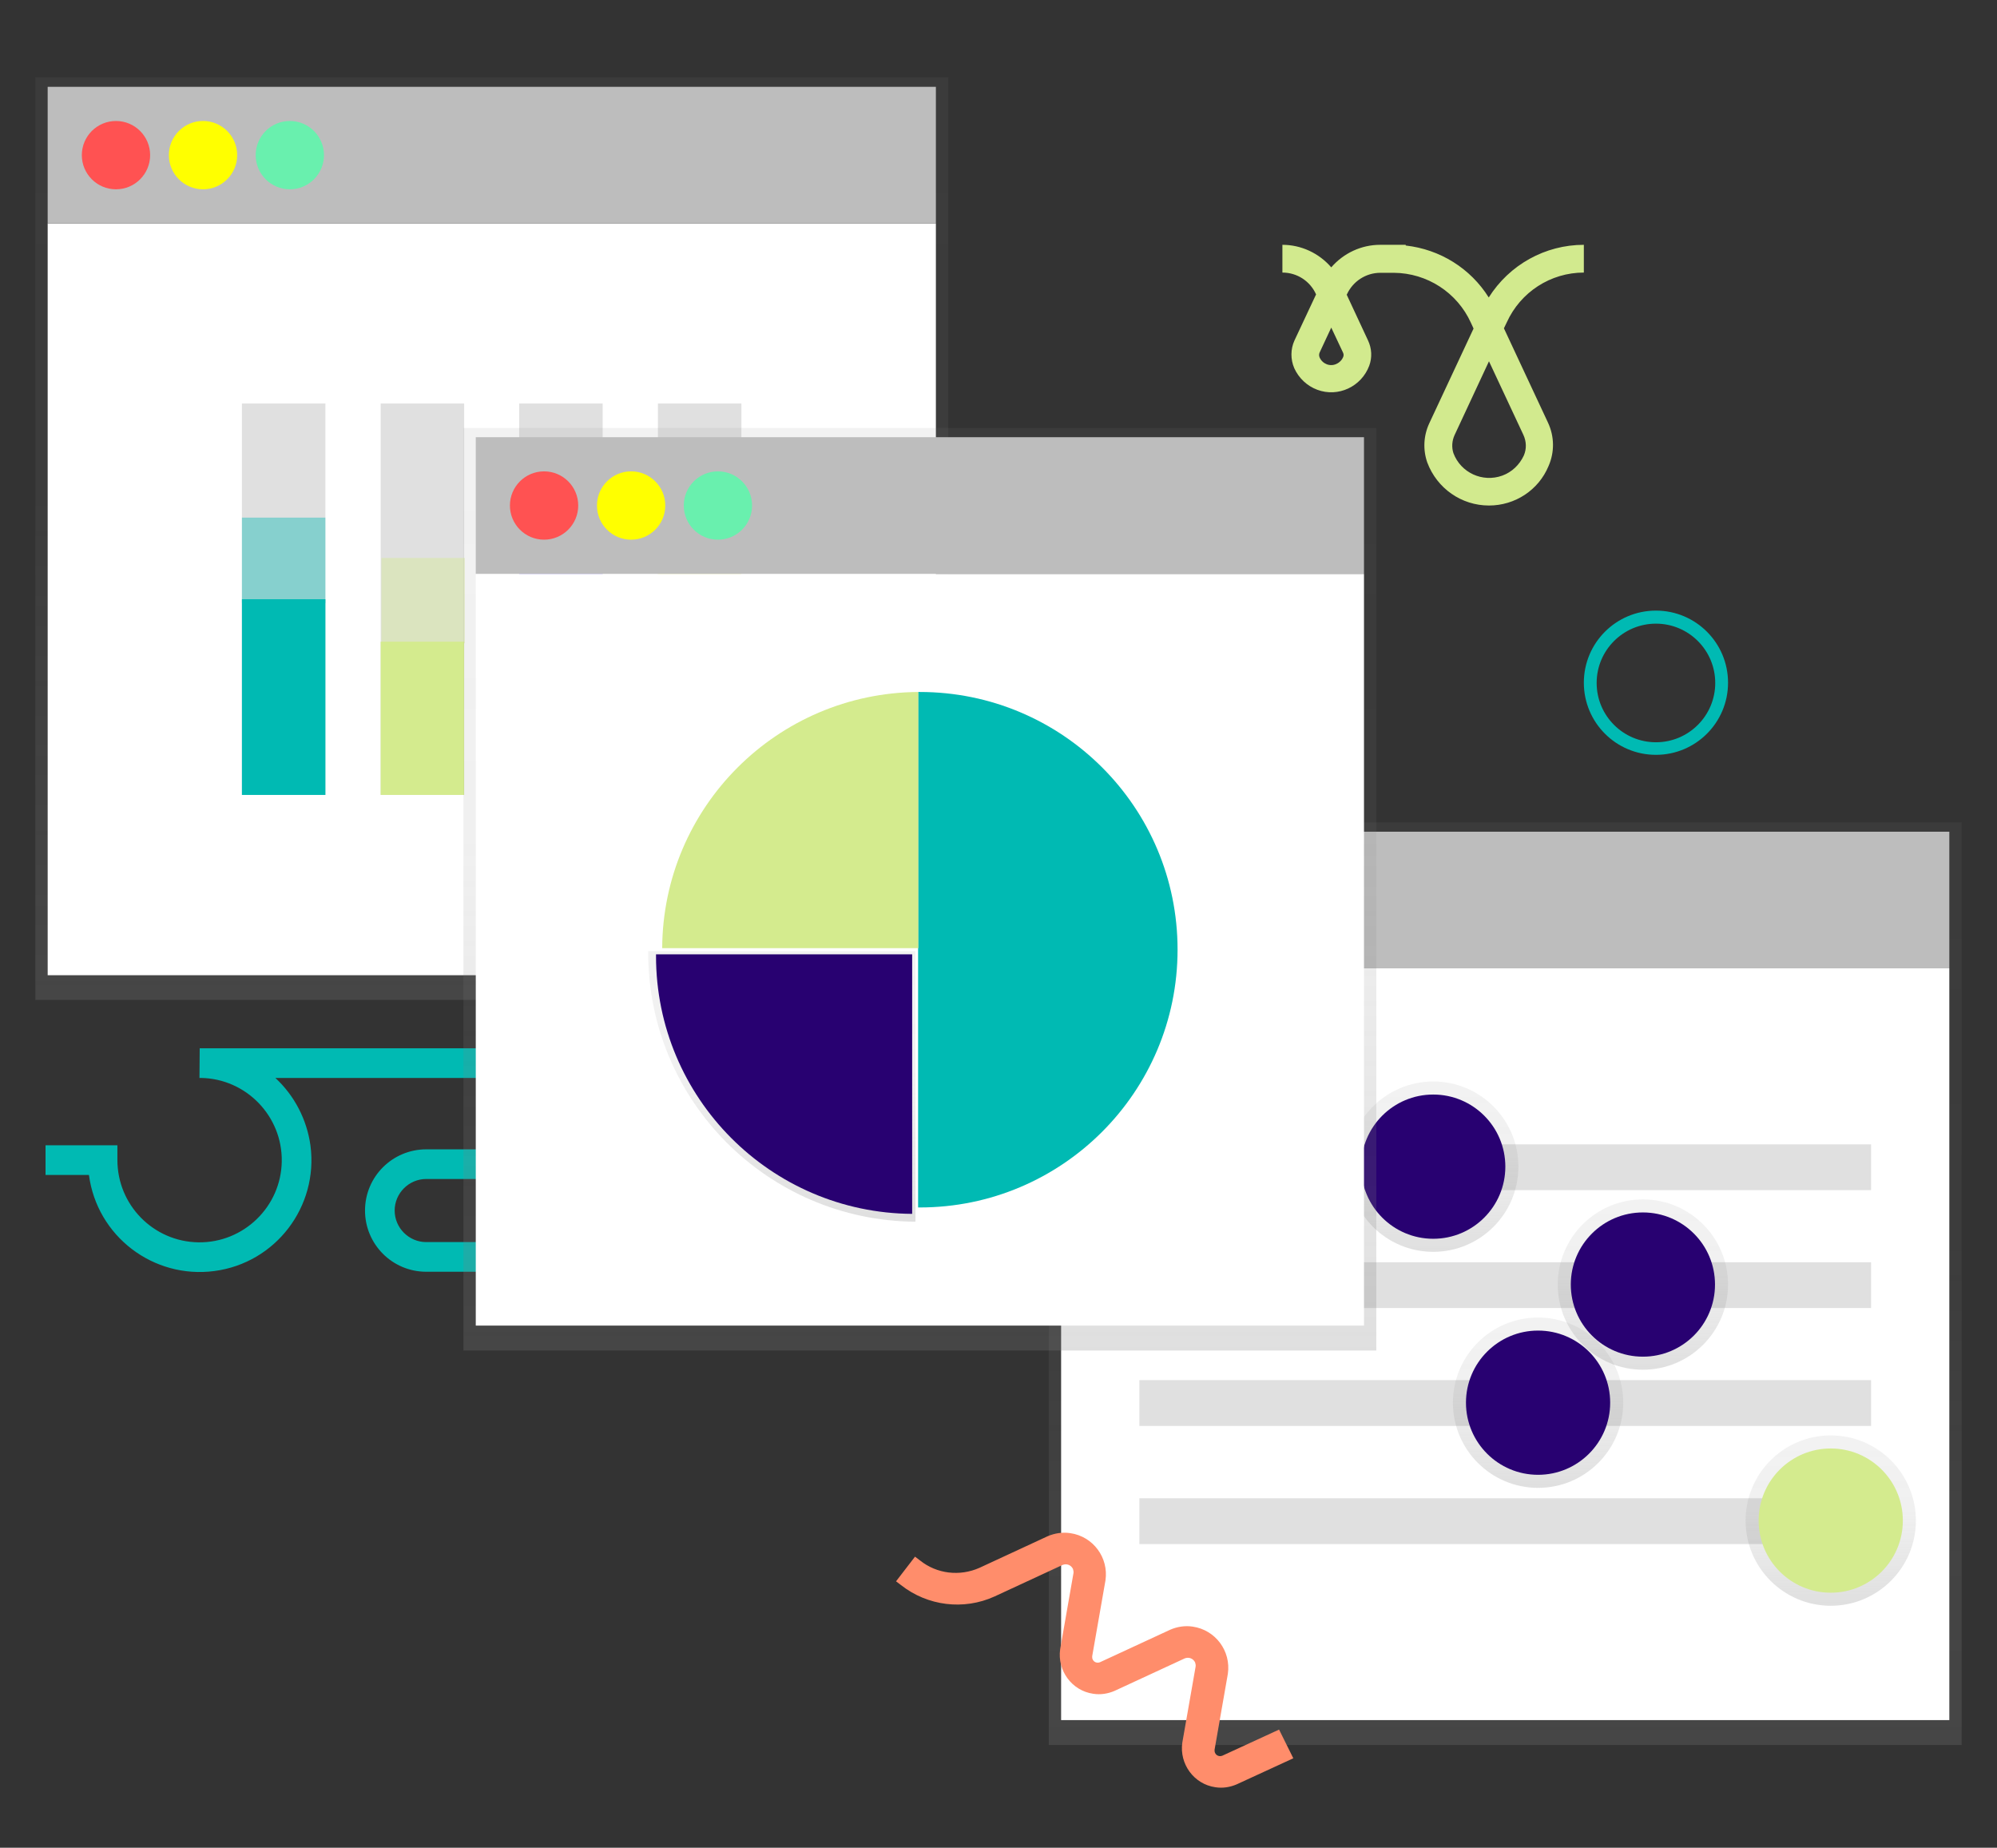
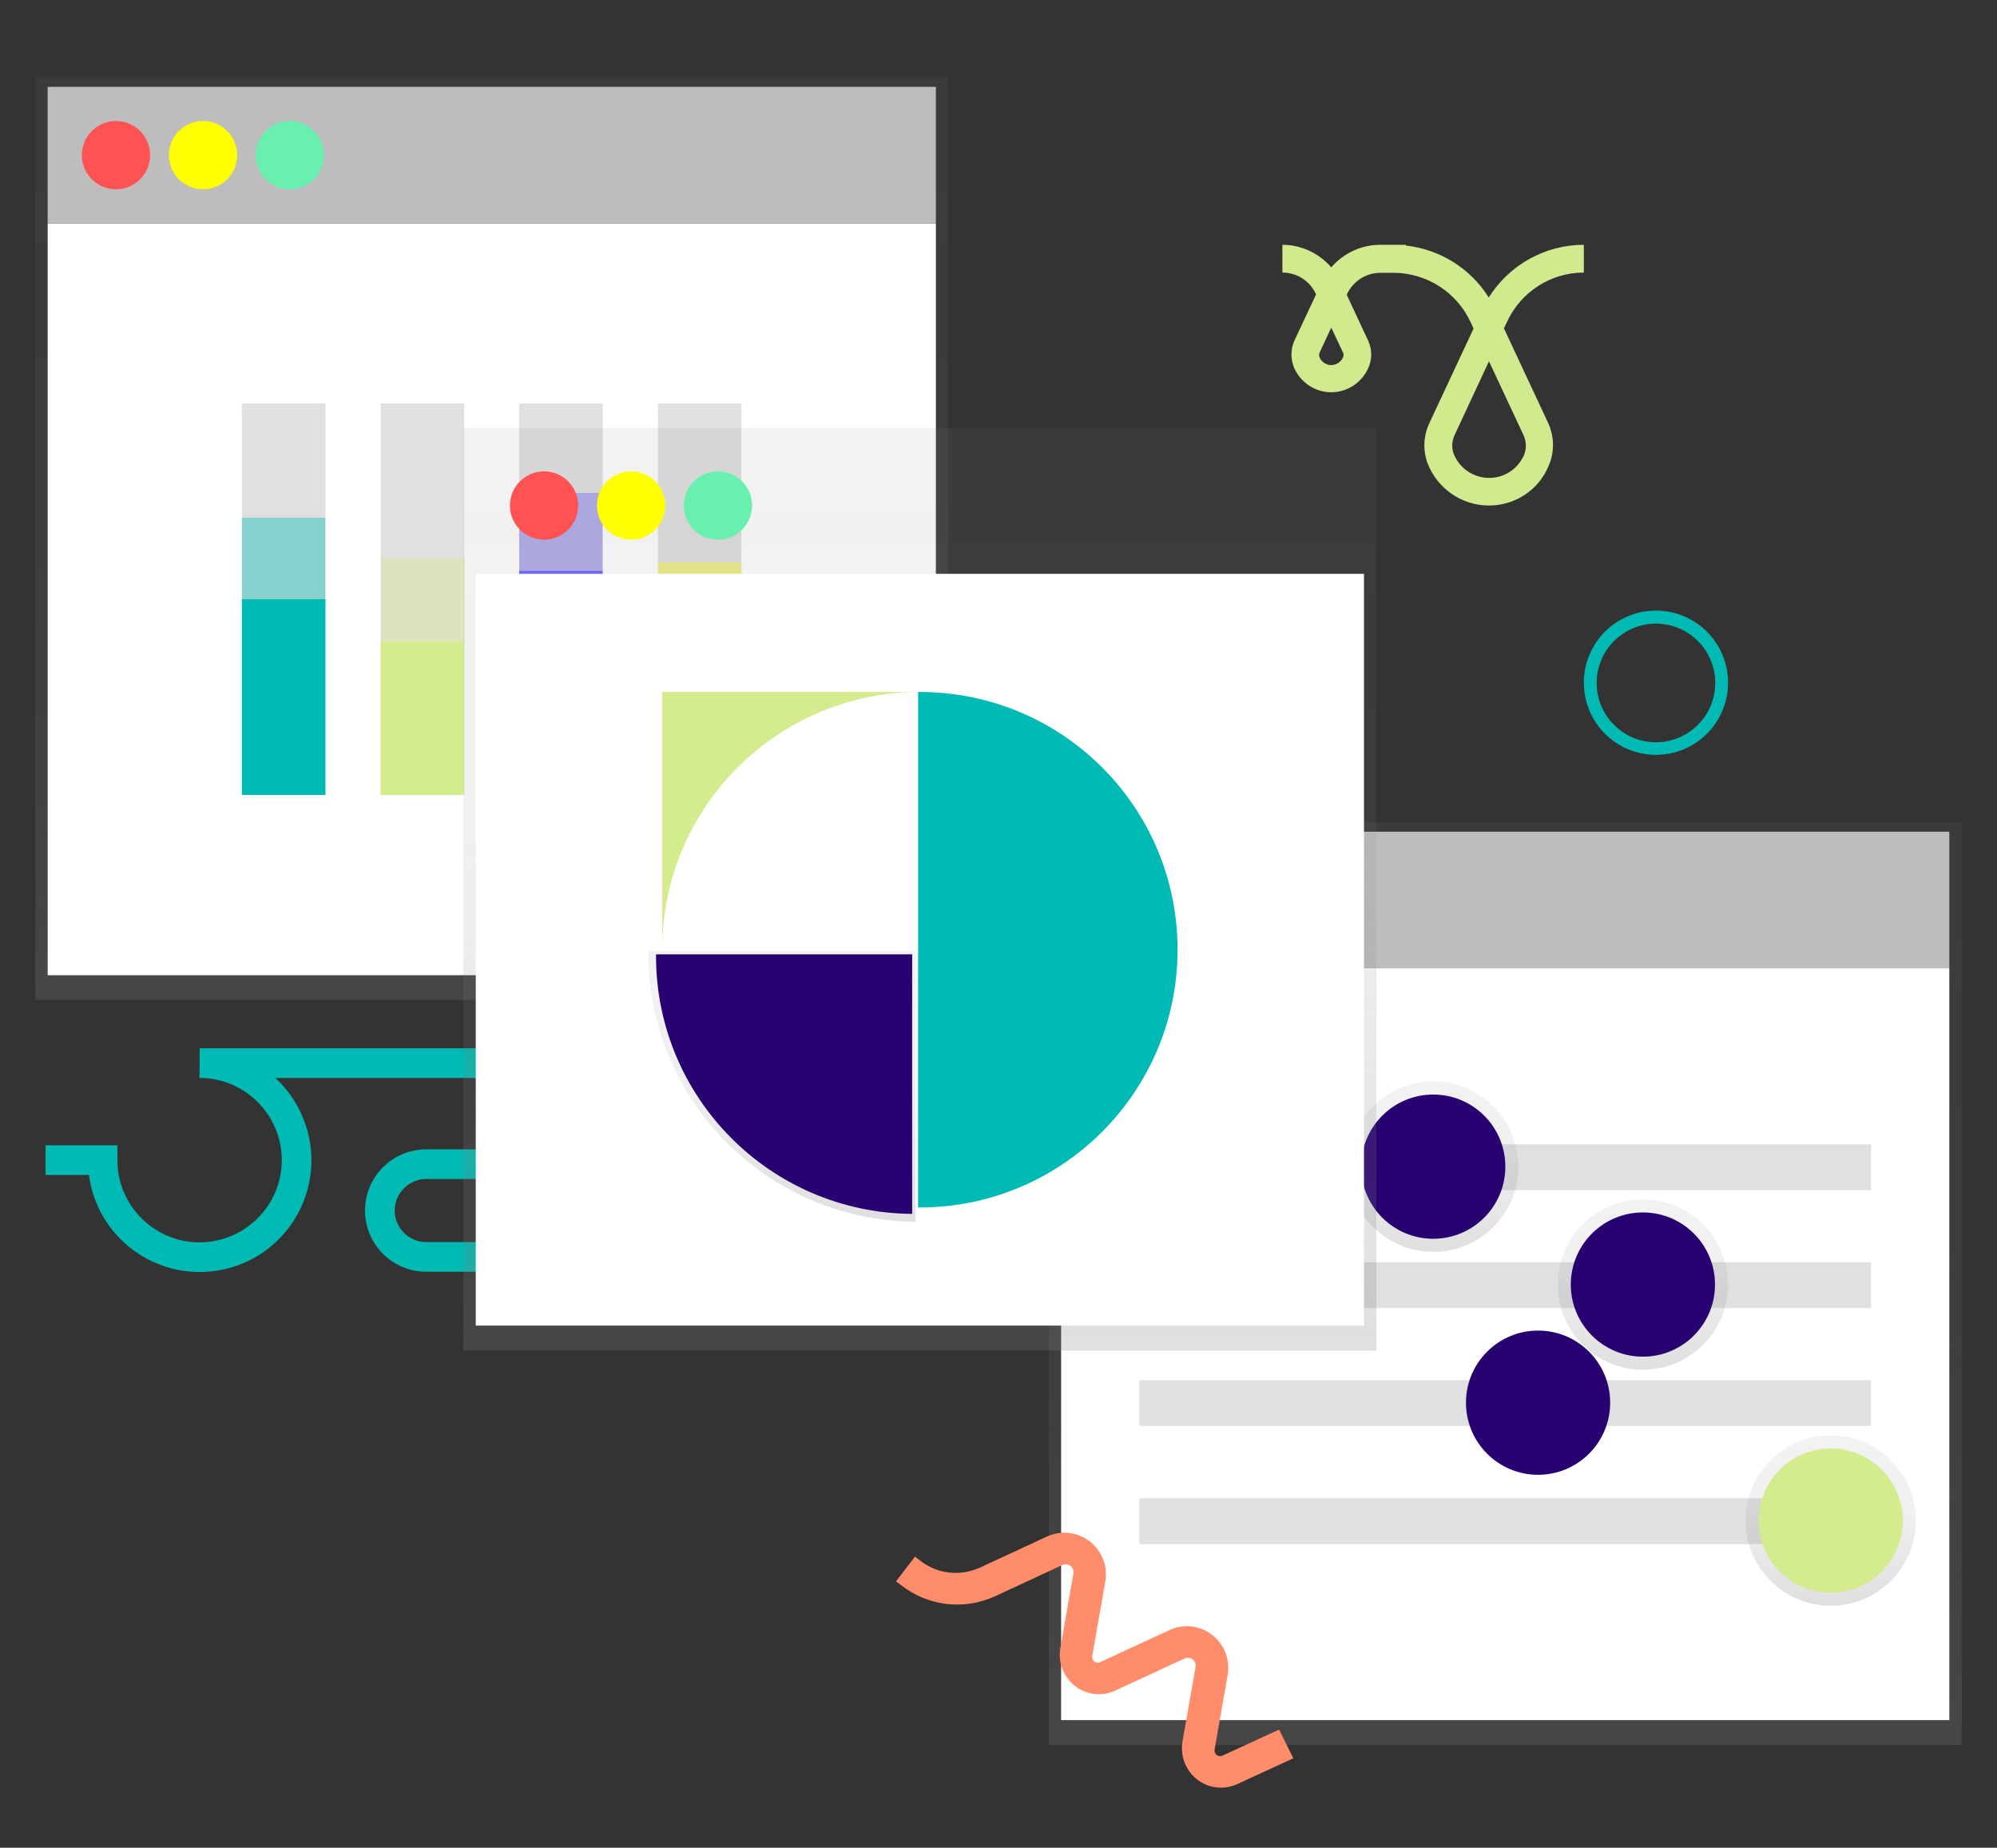
<svg xmlns="http://www.w3.org/2000/svg" version="1.1" id="Calque_1" x="0px" y="0px" viewBox="0 0 842 778.9" style="enable-background:new 0 0 842 778.9;" xml:space="preserve">
  <rect x="0" y="0" width="842" height="778.9" fill="#333333" stroke="none" />
  <style type="text/css">
	.st0{fill:#00BAB3;}
	.st1{fill:url(#SVGID_1_);}
	.st2{fill:#FFFFFF;}
	.st3{fill:#BDBDBD;}
	.st4{fill:#FF5252;}
	.st5{fill:#FFFF00;}
	.st6{fill:#69F0AE;}
	.st7{fill:#E0E0E0;}
	.st8{fill:url(#SVGID_2_);}
	.st9{fill:url(#SVGID_3_);}
	.st10{fill:url(#SVGID_4_);}
	.st11{fill:url(#SVGID_5_);}
	.st12{fill:#280171;}
	.st13{fill:#D4EB8E;}
	.st14{fill:url(#SVGID_6_);}
	.st15{opacity:0.4;}
	.st16{opacity:0.4;fill:#D4EB8E;enable-background:new    ;}
	.st17{opacity:0.4;fill:#FFFF00;enable-background:new    ;}
	.st18{fill:#6C63FF;}
	.st19{opacity:0.4;fill:#6C63FF;enable-background:new    ;}
	.st20{fill:url(#SVGID_7_);}
	.st21{fill:url(#SVGID_8_);}
	.st22{fill:#FF8D6B;}
	.st23{fill:#D2EA8E;}
</style>
  <path class="st0" d="M37.5,495.3c3.4,25.8,27.1,43.9,52.9,40.5s43.9-27.1,40.5-52.9c-1.5-10.9-6.7-21-14.8-28.5h158.1  c8.1-0.2,15,5.9,15.7,14c0.6,8.3-5.7,15.4-14,16c-0.3,0-0.7,0-1,0h-19.2v0.1h-76c-14.2,0-25.8,11.5-25.8,25.8  c0,14.2,11.5,25.8,25.8,25.8h45.1v-12.5h-45.1c-7.3,0-13.3-6-13.3-13.3c0-7.3,6-13.3,13.3-13.3h91.8v-0.1h3.4c7.6,0,14.8-3.2,20-8.7  c5.2-5.5,7.9-13,7.4-20.6c-0.9-14.4-13.3-25.7-28.1-25.7H85.6l-0.6,0c-0.3,0-0.5,0-0.8,0l-0.1,12.5l0.6,0  c19.1,0.3,34.4,16.1,34.1,35.2c-0.3,19.1-16.1,34.4-35.2,34.1c-18.9-0.3-34.1-15.7-34.1-34.7v-6.2H19.2v12.5H37.5z" />
  <g>
    <linearGradient id="SVGID_1_" gradientUnits="userSpaceOnUse" x1="634.65" y1="422.29" x2="634.65" y2="811.19" gradientTransform="matrix(1 0 0 -1 0 1157.89)">
      <stop offset="0" style="stop-color:#808080;stop-opacity:0.25" />
      <stop offset="0.54" style="stop-color:#808080;stop-opacity:0.12" />
      <stop offset="1" style="stop-color:#808080;stop-opacity:0.1" />
    </linearGradient>
    <rect x="442.2" y="346.7" class="st1" width="384.9" height="388.9" />
    <rect x="447.4" y="408.2" class="st2" width="374.5" height="316.9" />
    <rect x="447.4" y="350.6" class="st3" width="374.5" height="57.6" />
-     <ellipse class="st4" cx="476.2" cy="379.4" rx="14.4" ry="14.4" />
    <ellipse transform="matrix(0.16 -0.987 0.987 0.16 56.242 824.904)" class="st5" cx="512.9" cy="379.4" rx="14.4" ry="14.4" />
    <circle class="st6" cx="549.6" cy="379.4" r="14.4" />
    <rect x="480.4" y="482.4" class="st7" width="308.5" height="19.3" />
    <rect x="480.4" y="532.1" class="st7" width="308.5" height="19.3" />
    <rect x="480.4" y="581.8" class="st7" width="308.5" height="19.3" />
    <rect x="480.4" y="631.6" class="st7" width="308.5" height="19.3" />
    <linearGradient id="SVGID_2_" gradientUnits="userSpaceOnUse" x1="604.3" y1="630.19" x2="604.3" y2="701.99" gradientTransform="matrix(1 0 0 -1 0 1157.89)">
      <stop offset="0" style="stop-color:#808080;stop-opacity:0.25" />
      <stop offset="0.54" style="stop-color:#808080;stop-opacity:0.12" />
      <stop offset="1" style="stop-color:#808080;stop-opacity:0.1" />
    </linearGradient>
    <circle class="st8" cx="604.3" cy="491.8" r="35.9" />
    <linearGradient id="SVGID_3_" gradientUnits="userSpaceOnUse" x1="692.7" y1="580.49" x2="692.7" y2="652.29" gradientTransform="matrix(1 0 0 -1 0 1157.89)">
      <stop offset="0" style="stop-color:#808080;stop-opacity:0.25" />
      <stop offset="0.54" style="stop-color:#808080;stop-opacity:0.12" />
      <stop offset="1" style="stop-color:#808080;stop-opacity:0.1" />
    </linearGradient>
    <circle class="st9" cx="692.7" cy="541.5" r="35.9" />
    <linearGradient id="SVGID_4_" gradientUnits="userSpaceOnUse" x1="648.5" y1="530.69" x2="648.5" y2="602.49" gradientTransform="matrix(1 0 0 -1 0 1157.89)">
      <stop offset="0" style="stop-color:#808080;stop-opacity:0.25" />
      <stop offset="0.54" style="stop-color:#808080;stop-opacity:0.12" />
      <stop offset="1" style="stop-color:#808080;stop-opacity:0.1" />
    </linearGradient>
-     <circle class="st10" cx="648.5" cy="591.3" r="35.9" />
    <linearGradient id="SVGID_5_" gradientUnits="userSpaceOnUse" x1="771.9" y1="480.99" x2="771.9" y2="552.79" gradientTransform="matrix(1 0 0 -1 0 1157.89)">
      <stop offset="0" style="stop-color:#808080;stop-opacity:0.25" />
      <stop offset="0.54" style="stop-color:#808080;stop-opacity:0.12" />
      <stop offset="1" style="stop-color:#808080;stop-opacity:0.1" />
    </linearGradient>
    <circle class="st11" cx="771.9" cy="641" r="35.9" />
    <circle class="st12" cx="604.3" cy="491.8" r="30.4" />
    <circle class="st12" cx="692.7" cy="541.5" r="30.4" />
    <circle class="st12" cx="648.5" cy="591.3" r="30.4" />
    <circle class="st13" cx="771.9" cy="641" r="30.4" />
    <linearGradient id="SVGID_6_" gradientUnits="userSpaceOnUse" x1="207.35" y1="736.39" x2="207.35" y2="1125.29" gradientTransform="matrix(1 0 0 -1 0 1157.89)">
      <stop offset="0" style="stop-color:#808080;stop-opacity:0.25" />
      <stop offset="0.54" style="stop-color:#808080;stop-opacity:0.12" />
      <stop offset="1" style="stop-color:#808080;stop-opacity:0.1" />
    </linearGradient>
    <rect x="14.9" y="32.6" class="st14" width="384.9" height="388.9" />
    <rect x="20.1" y="94.2" class="st2" width="374.5" height="316.9" />
    <rect x="20.1" y="36.6" class="st3" width="374.5" height="57.6" />
    <circle class="st4" cx="48.9" cy="65.4" r="14.4" />
    <circle class="st5" cx="85.6" cy="65.4" r="14.4" />
    <circle class="st6" cx="122.2" cy="65.4" r="14.4" />
    <rect x="102" y="170.1" class="st7" width="35.2" height="165" />
    <rect x="160.5" y="170.1" class="st7" width="35.2" height="165" />
    <rect x="218.9" y="170.1" class="st7" width="35.2" height="165" />
    <rect x="277.4" y="170.1" class="st7" width="35.2" height="165" />
    <rect x="102" y="252.6" class="st0" width="35.2" height="82.5" />
    <g class="st15">
      <rect x="102" y="218.2" class="st0" width="35.2" height="36" />
    </g>
    <rect x="160.8" y="235.2" class="st16" width="35.2" height="36" />
    <rect x="277.4" y="237.1" class="st17" width="35.2" height="36" />
    <rect x="160.5" y="270.5" class="st13" width="35.2" height="64.6" />
    <rect x="218.9" y="240.6" class="st18" width="35.2" height="94.5" />
    <rect x="218.9" y="207.8" class="st19" width="35.2" height="32.8" />
    <rect x="277.4" y="273.4" class="st5" width="35.2" height="61.7" />
    <linearGradient id="SVGID_7_" gradientUnits="userSpaceOnUse" x1="387.85" y1="588.59" x2="387.85" y2="977.49" gradientTransform="matrix(1 0 0 -1 0 1157.89)">
      <stop offset="0" style="stop-color:#808080;stop-opacity:0.25" />
      <stop offset="0.54" style="stop-color:#808080;stop-opacity:0.12" />
      <stop offset="1" style="stop-color:#808080;stop-opacity:0.1" />
    </linearGradient>
    <rect x="195.4" y="180.4" class="st20" width="384.9" height="388.9" />
    <rect x="200.6" y="241.9" class="st2" width="374.5" height="316.9" />
-     <rect x="200.6" y="184.3" class="st3" width="374.5" height="57.6" />
    <circle class="st4" cx="229.4" cy="213.1" r="14.4" />
    <ellipse class="st5" cx="266.1" cy="213.1" rx="14.4" ry="14.4" />
    <circle class="st6" cx="302.7" cy="213.1" r="14.4" />
    <path class="st0" d="M387.8,291.7h-0.7V509h0.7c60,0,108.7-48.7,108.7-108.7S447.9,291.7,387.8,291.7L387.8,291.7z" />
-     <path class="st13" d="M387.2,291.7c-59.5,0.4-107.7,48.5-108,108h108V291.7z" />
+     <path class="st13" d="M387.2,291.7c-59.5,0.4-107.7,48.5-108,108V291.7z" />
    <linearGradient id="SVGID_8_" gradientUnits="userSpaceOnUse" x1="488.65" y1="574.52" x2="488.65" y2="688.62" gradientTransform="matrix(1 0 0 -1 -159 1089.52)">
      <stop offset="0" style="stop-color:#808080;stop-opacity:0.25" />
      <stop offset="0.54" style="stop-color:#808080;stop-opacity:0.12" />
      <stop offset="1" style="stop-color:#808080;stop-opacity:0.1" />
    </linearGradient>
    <path class="st21" d="M273.3,400.9c0,0.2,0,0.5,0,0.7c0,62.4,50.4,113,112.7,113.4V400.9H273.3z" />
    <path class="st12" d="M276.6,402.3c0,0.2,0,0.4,0,0.7c0,59.8,48.3,108.3,108,108.7V402.3H276.6z" />
  </g>
  <path class="st22" d="M539.3,729.1l-23.9,11c-1.2,0.5-2.6,0-3.1-1.2c-0.2-0.4-0.2-0.8-0.2-1.3l5.6-32c1.4-9.6-5.2-18.5-14.8-19.9  c-3.2-0.5-6.5,0-9.5,1.3l-29.6,13.7c-1.2,0.5-2.6,0-3.1-1.2c-0.2-0.4-0.2-0.8-0.2-1.3l5.6-32c1.4-9.6-5.2-18.5-14.8-19.9  c-3.2-0.5-6.6,0-9.6,1.3l-28.7,13.3c-8.3,3.7-18,2.6-25.1-3.1l-2.1-1.6l-8,10.4l2.1,1.6c11.2,8.8,26.4,10.7,39.4,4.8l28.7-13.3  c1.7-0.7,3.6,0,4.4,1.7c0.2,0.6,0.3,1.2,0.2,1.8l-5.6,32c-1.3,9,4.9,17.5,13.9,18.8c3.1,0.5,6.2,0,9-1.2l29.6-13.7  c1.7-0.7,3.6,0,4.4,1.7c0.2,0.6,0.3,1.2,0.2,1.8l-5.6,32c-1.3,9,4.9,17.5,13.9,18.8c3.1,0.5,6.2,0,9-1.2l23.9-11L539.3,729.1z" />
  <path class="st23" d="M627.8,213.1c-11.6,0-21.9-7.2-26-18.1c-1.9-5.4-1.6-11.3,0.8-16.5l18.7-40l-1.1-2.4  c-5.8-12.8-18.5-21-32.5-21.1H582c-6.1,0-11.6,3.6-14.1,9.1l-0.1,0.1l9,19.3c1.6,3.4,1.8,7.2,0.5,10.7c-3.3,8.8-13.1,13.4-21.9,10.1  c-4.3-1.6-7.8-4.9-9.7-9.1c-1.6-3.7-1.6-8,0.1-11.7l9.1-19.4l0,0c-2.5-5.6-8-9.2-14.2-9.2v-11.7c7.9,0,15.4,3.5,20.6,9.5  c5.2-6,12.7-9.5,20.6-9.5h10.8v0.3c14.4,1.6,27.3,9.6,35,21.9c8.7-13.8,23.8-22.2,40.1-22.2v11.7c-14,0-26.7,8.2-32.5,21l-1.2,2.5  l18.6,39.8c2.7,5.8,2.8,12.4,0.2,18.3C648.7,206.6,638.8,213.1,627.8,213.1z M627.8,152.3l-14.5,31.1c-1.1,2.4-1.3,5.1-0.5,7.6  c3.1,8.3,12.3,12.5,20.6,9.5c4.1-1.5,7.3-4.6,9.1-8.5c1.2-2.8,1.1-5.9-0.2-8.7L627.8,152.3z M561.3,138.1l-4.9,10.5  c-0.3,0.7-0.3,1.4,0,2.1c1.2,2.7,4.4,4,7.1,2.7c1.3-0.6,2.4-1.7,2.9-3.1c0.2-0.6,0.1-1.2-0.2-1.8L561.3,138.1z" />
  <path class="st0" d="M698.2,318.2c-16.8,0-30.4-13.6-30.4-30.4s13.6-30.4,30.4-30.4s30.4,13.6,30.4,30.4S715,318.2,698.2,318.2z   M698.2,262.9c-13.8,0-25,11.2-25,25s11.2,25,25,25s25-11.2,25-25S712,262.9,698.2,262.9z" />
</svg>